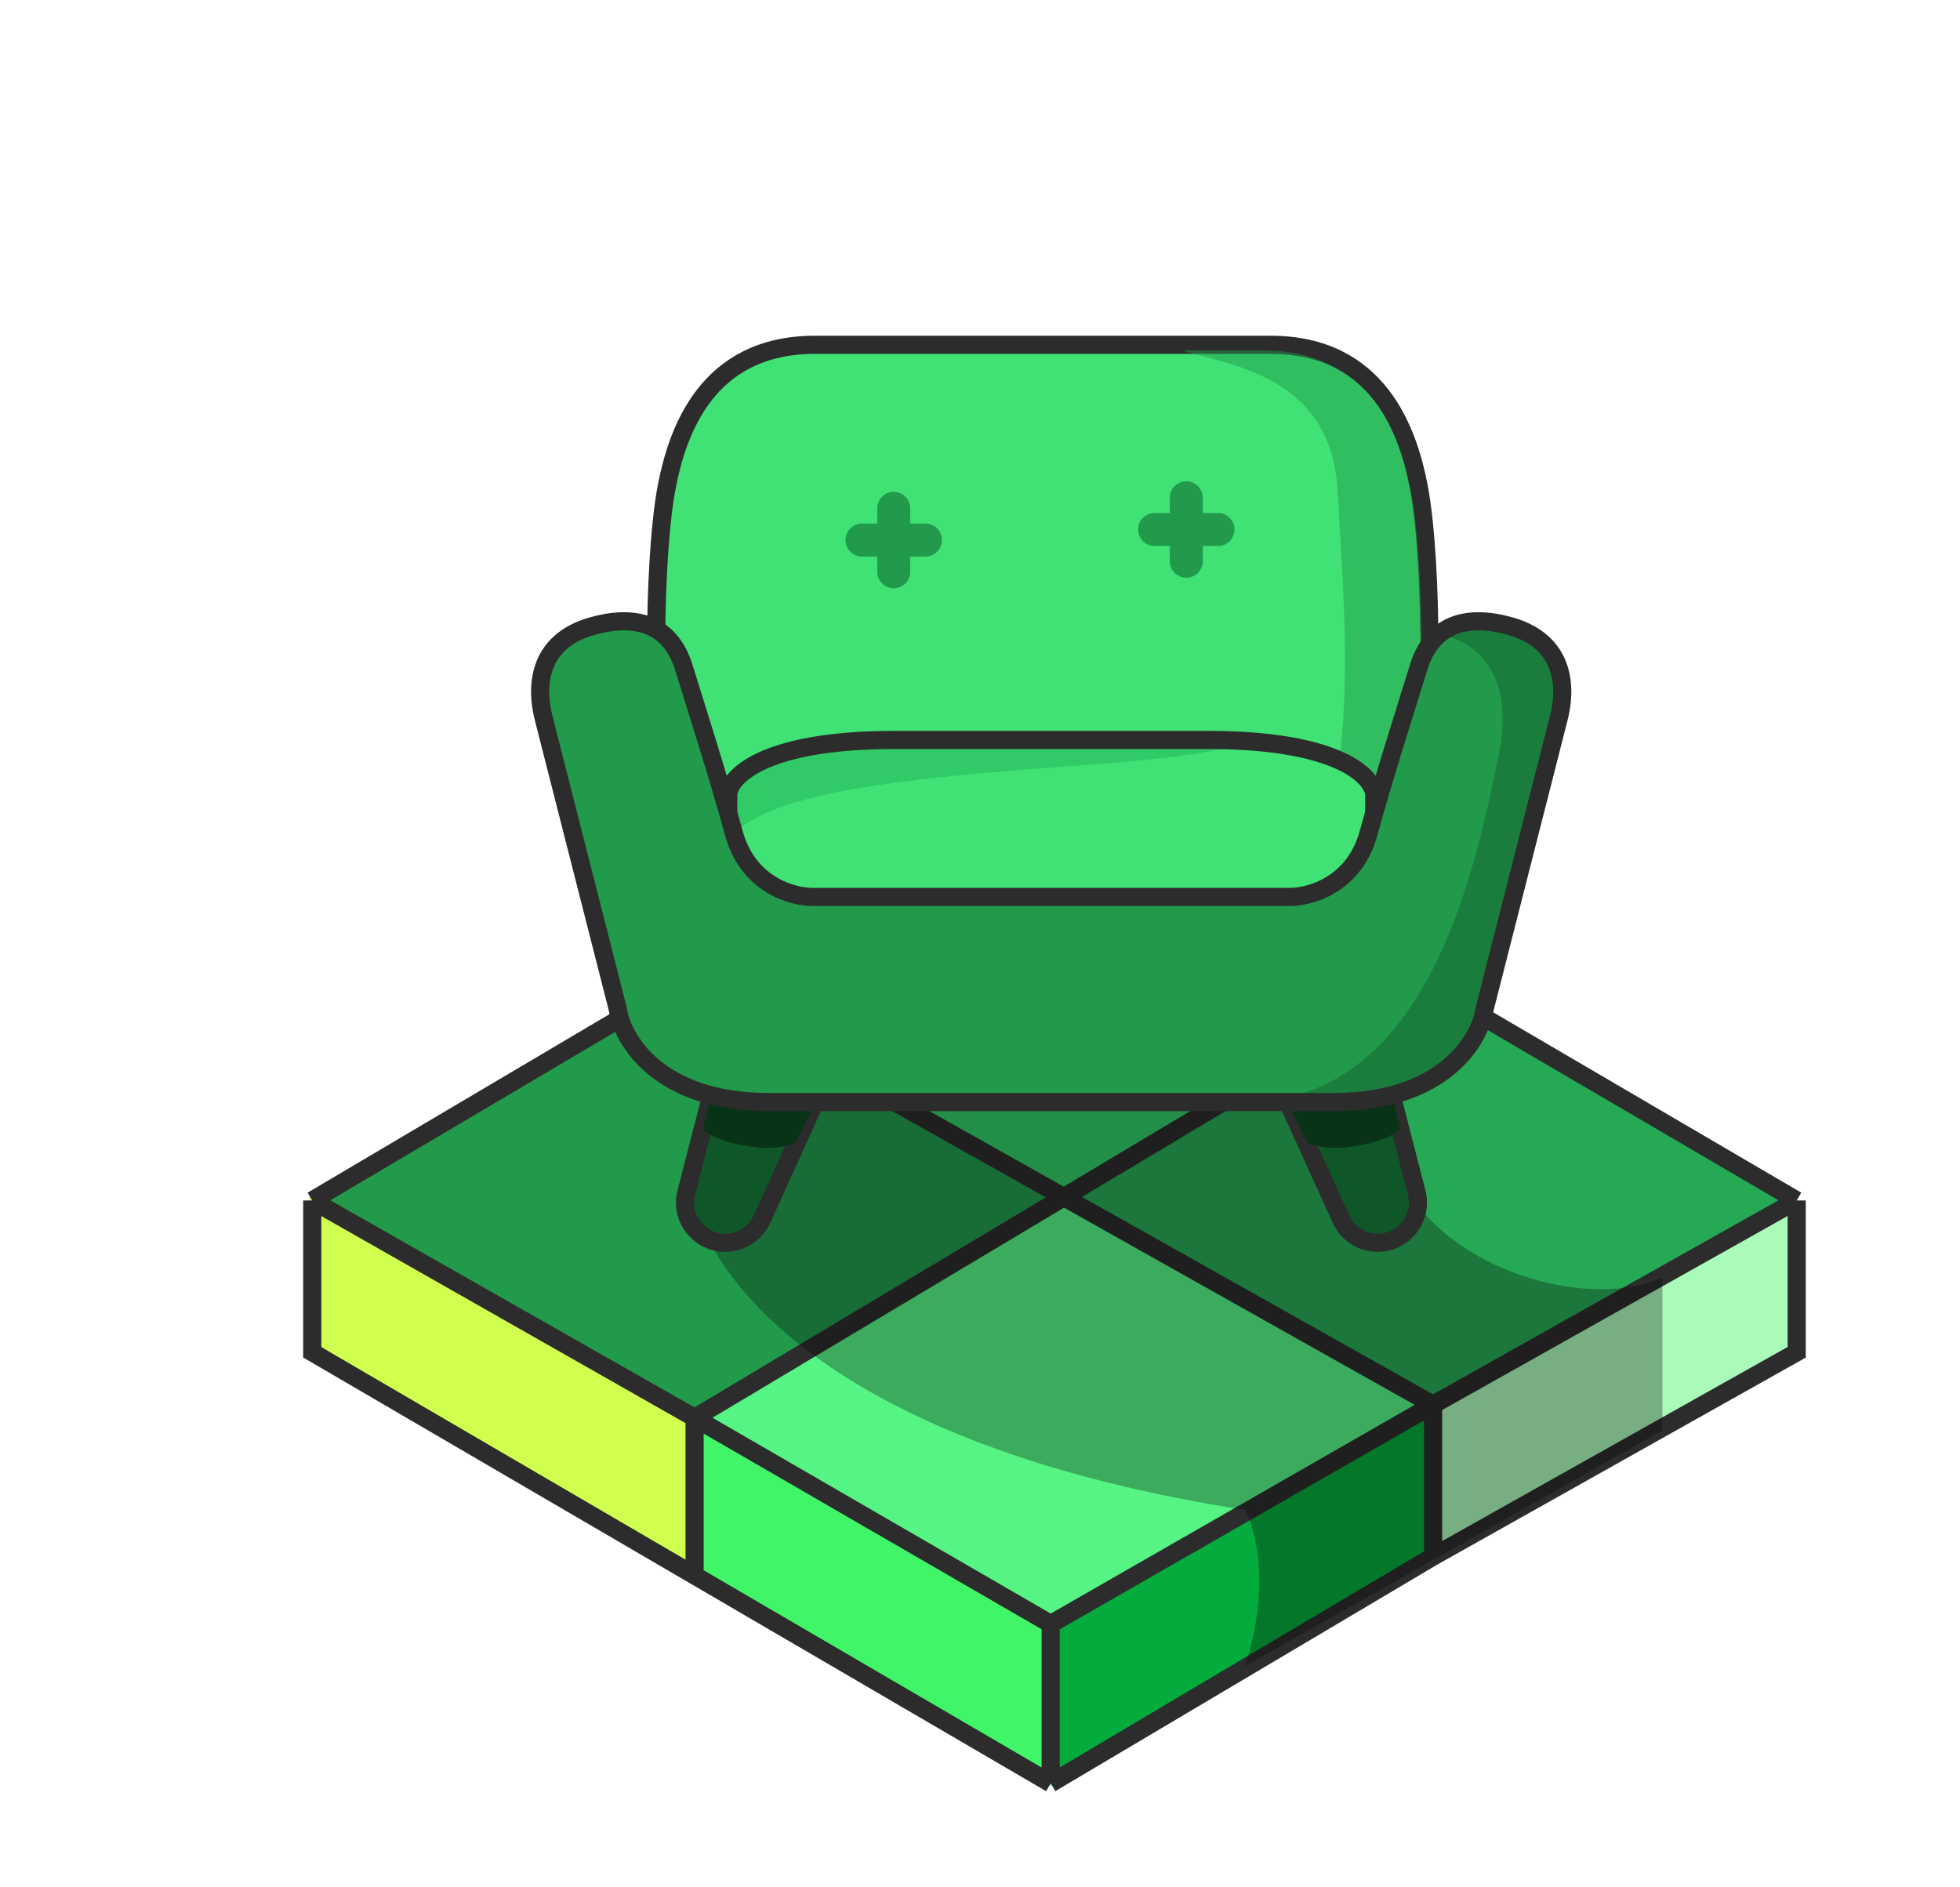
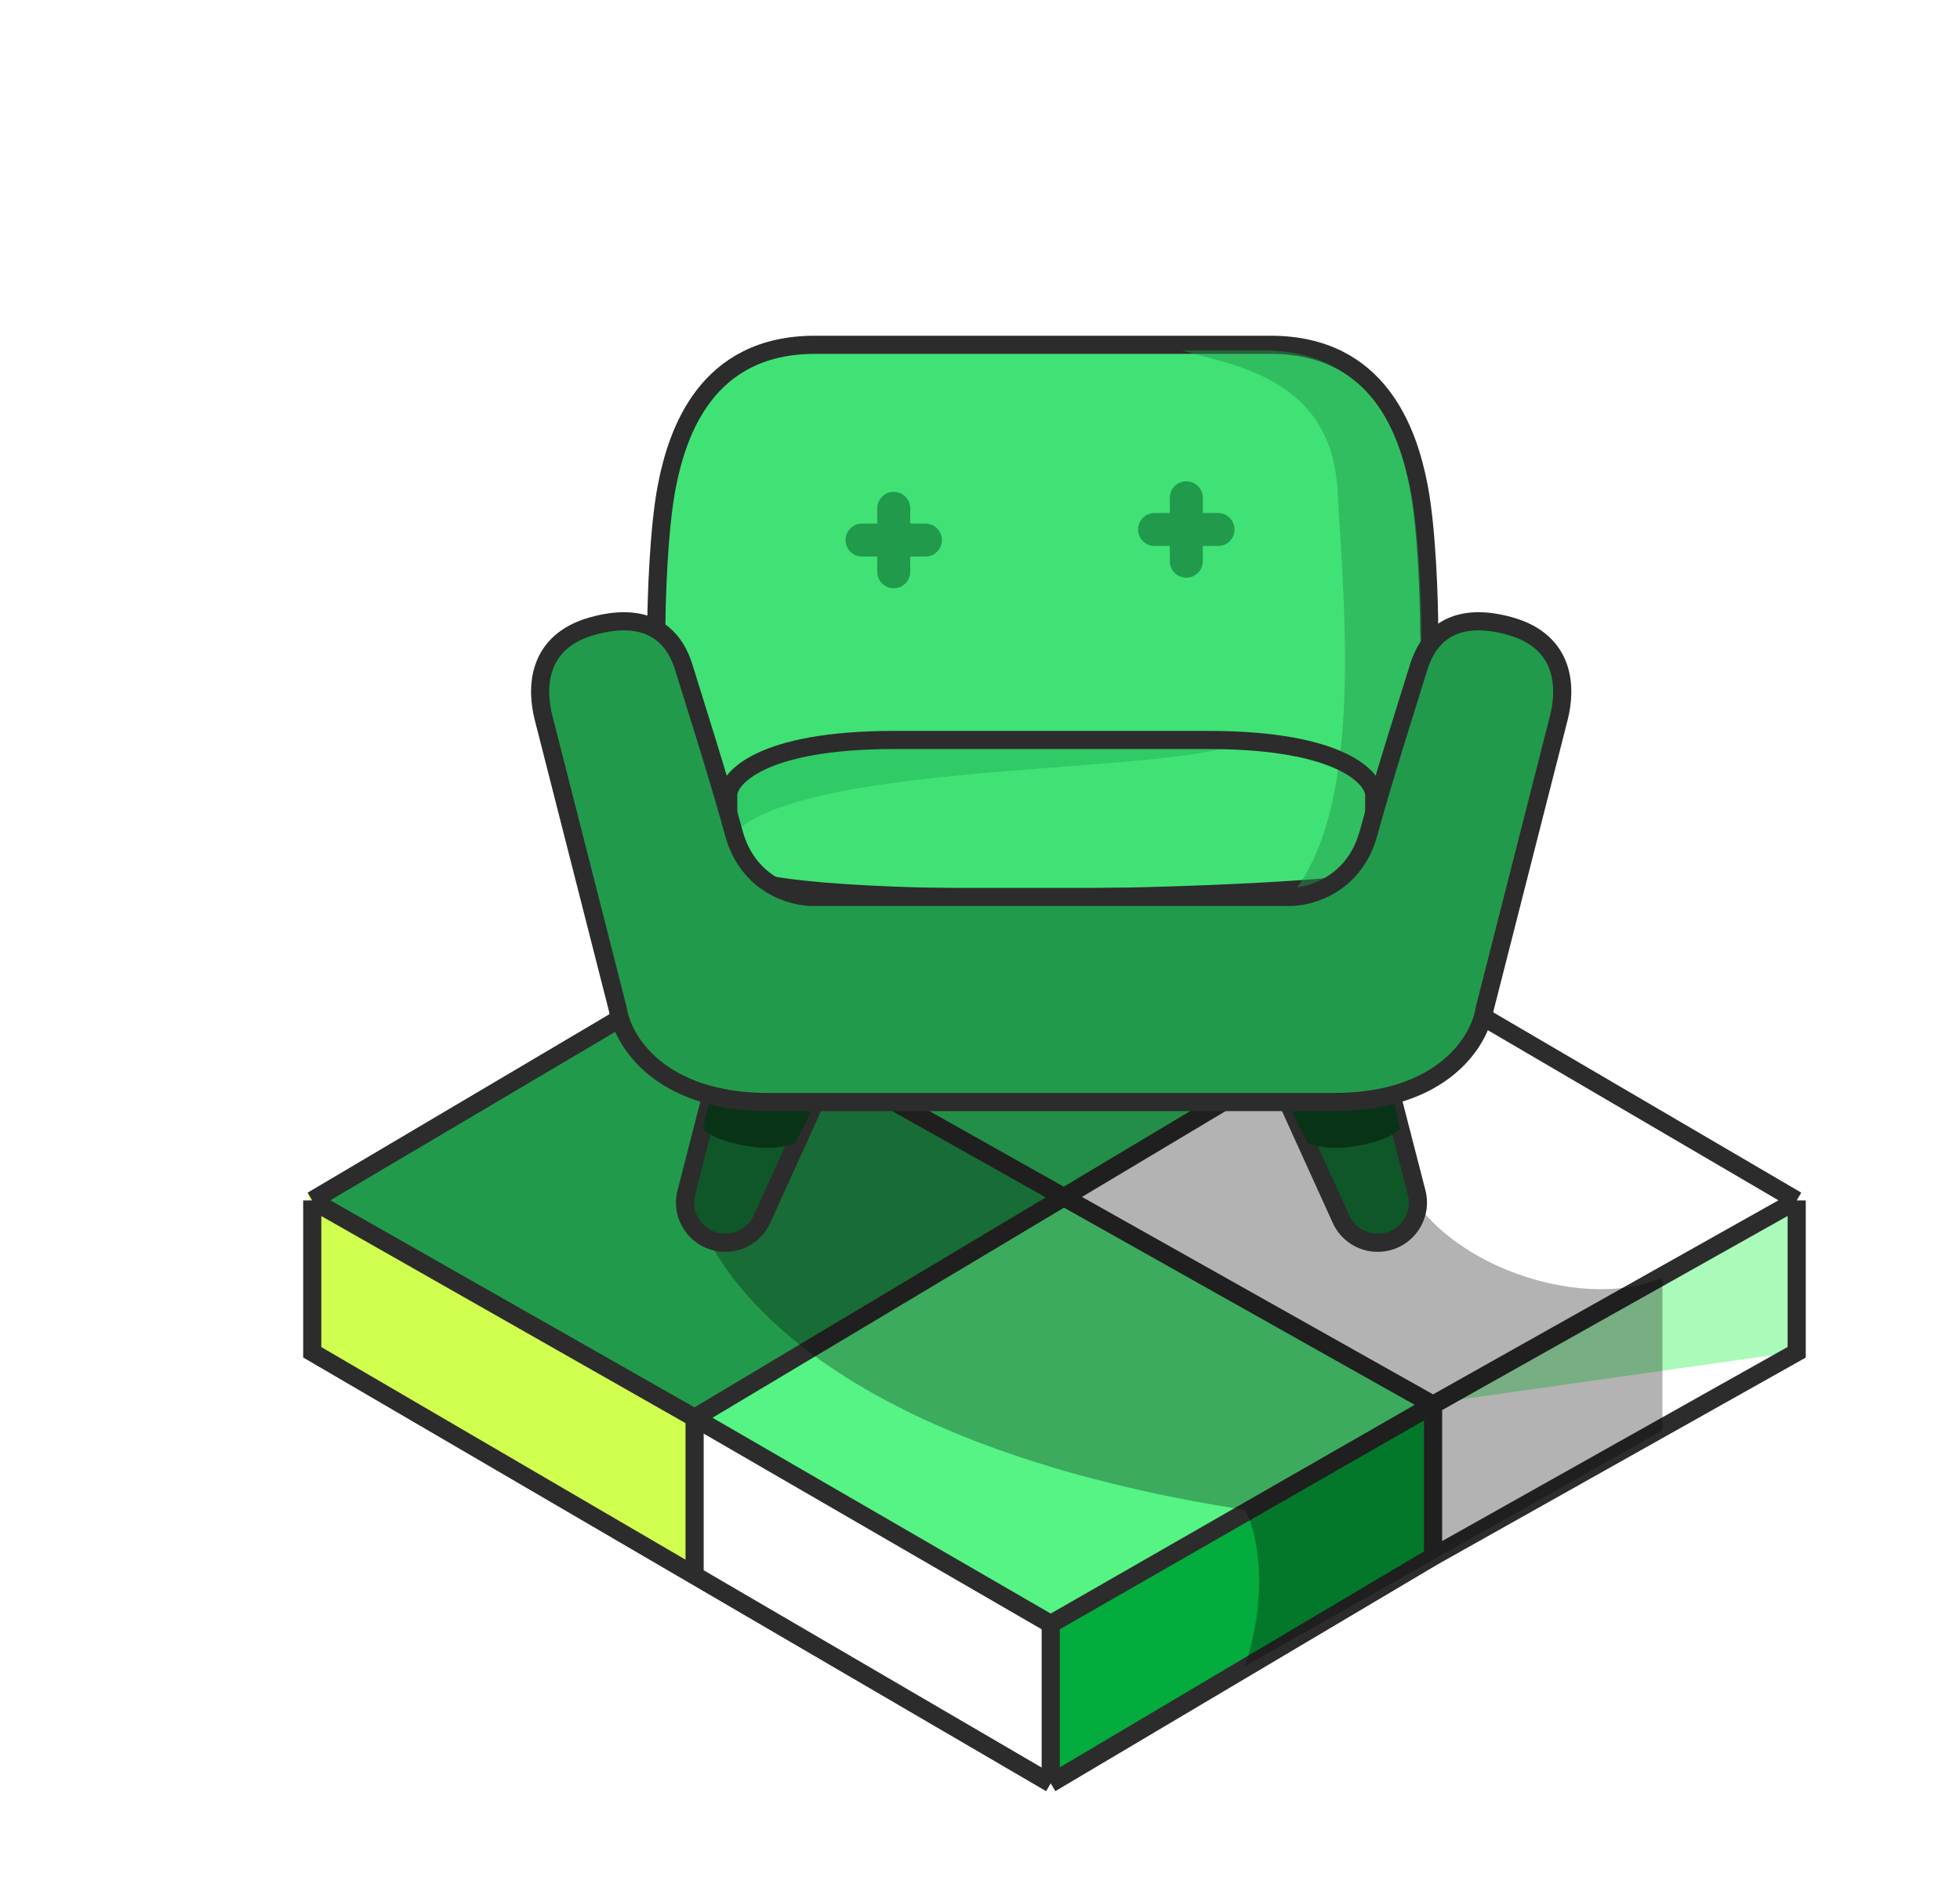
<svg xmlns="http://www.w3.org/2000/svg" width="108" height="104" viewBox="0 0 108 104" fill="none">
  <g id="4">
    <g id="img">
      <g id="Group 9293">
-         <path id="Vector 798" d="M99 74.485V66.173L78.935 77.333V85.881L99 74.485Z" fill="#AAFAB9" />
-         <path id="Vector 797" d="M78.449 54.098L58.614 65.966L77.824 78.118L98.846 66.162L78.449 54.098Z" fill="#26A954" />
+         <path id="Vector 798" d="M99 74.485V66.173L78.935 77.333L99 74.485Z" fill="#AAFAB9" />
        <path id="Vector 801" d="M57.878 42.047L37.297 54.116L58.67 66.129L78.331 54.116L57.878 42.047Z" fill="#30CA66" />
        <path id="Vector 794" d="M58.669 65.858L37.689 77.905L57.891 89.551L78.906 77.442L58.669 65.858Z" fill="#55F485" />
-         <path id="Vector 795" d="M37.813 86.509V77.987L57.91 89.476V98.427L37.813 86.509Z" fill="#40F668" />
        <path id="Vector 796" d="M78.885 77.32L57.882 89.458V98.111L78.885 85.954V77.32Z" fill="#04AB3D" />
        <path id="Vector 799" d="M38.289 86.755L17.249 74.579L17.035 65.829L38.289 77.943L38.289 86.755Z" fill="#D1FF4F" />
        <path id="Vector 800" d="M37.63 53.947L17 65.828L38.236 78.152L58.561 65.966L37.63 53.947Z" fill="#229A4C" />
        <path id="Vector 811" d="M17.205 66.151L37.551 54.12M17.205 66.151V74.517L38.274 86.816M17.205 66.151L38.274 78.131M99.001 66.151V74.517L78.965 85.774M99.001 66.151L78.965 77.409M99.001 66.151L78.448 54.12M78.965 85.774V77.409M78.965 85.774L57.896 98.27M78.965 77.409L37.551 54.12M78.965 77.409L57.896 89.492M37.551 54.12L57.896 42.088L78.448 54.12M38.274 78.131L78.448 54.12M38.274 78.131L57.896 89.492M38.274 78.131V86.816M57.896 89.492V98.27M57.896 98.27L38.274 86.816" stroke="#2C2C2C" />
      </g>
      <path id="Vector 812" opacity="0.3" d="M68.608 83.207C46.983 79.837 39.413 71.33 38.067 65.83L46.317 51.085L72.296 53.016L76.633 63.316C78.028 69.537 87.145 72.433 91.603 70.394V78.819L68.608 91.808C70.013 87.455 69.194 84.26 68.608 83.207Z" fill="black" />
      <g id="Group 9294">
        <path id="Vector 787" d="M36.825 26.772C36.366 29.116 36.243 33.087 36.239 34.78C36.471 38.672 37.741 46.834 40.957 48.342C44.978 50.227 74.195 49.433 76.973 48.342C79.751 47.25 78.86 36.499 78.828 34.78C78.824 33.087 78.701 29.116 78.243 26.772C77.669 23.841 76.077 19 70.089 19H57.273H57.227H44.978C38.99 19 37.398 23.841 36.825 26.772Z" fill="#40E276" />
        <path id="Vector 804" d="M57.196 19C54.945 19 49.335 19 44.902 19C38.914 19 37.321 23.841 36.748 26.772C36.289 29.116 36.166 33.087 36.162 34.78C36.395 38.672 37.664 46.834 40.881 48.342C44.902 50.227 74.118 49.433 76.896 48.342C79.674 47.25 78.783 36.499 78.752 34.78C78.748 33.087 78.625 29.116 78.166 26.772C77.593 23.841 76 19 70.012 19H57.151" stroke="#2C2C2C" />
        <path id="Vector 791" opacity="0.49" d="M77.745 27.078C78.204 29.422 78.327 33.394 78.331 35.087C78.362 36.806 77.745 49.735 73.704 49.735C73.232 49.735 72.179 49.755 70.725 49.782C75.287 45.22 74.031 33.266 73.704 27.078C73.371 20.794 67.983 20.162 65.122 19.307H69.591C75.579 19.307 77.172 24.148 77.745 27.078Z" fill="#229A4C" />
        <path id="Vector 792" d="M37.818 65.711L39.548 58.997L45.02 60.493L41.985 67.181C41.626 67.973 40.836 68.482 39.966 68.482C38.516 68.482 37.456 67.115 37.818 65.711Z" fill="#0F5728" />
        <path id="Vector 808" d="M78.059 65.711L76.329 58.997L70.857 60.493L73.892 67.181C74.251 67.973 75.041 68.482 75.912 68.482C77.361 68.482 78.421 67.115 78.059 65.711Z" fill="#0F5728" />
        <path id="Vector 807" d="M37.818 65.711L39.548 58.997L45.02 60.493L41.985 67.181C41.626 67.973 40.836 68.482 39.966 68.482C38.516 68.482 37.456 67.115 37.818 65.711Z" stroke="#2C2C2C" />
        <path id="Vector 809" d="M78.059 65.711L76.329 58.997L70.857 60.493L73.892 67.181C74.251 67.973 75.041 68.482 75.912 68.482C77.361 68.482 78.421 67.115 78.059 65.711Z" stroke="#2C2C2C" />
        <path id="Vector 793" d="M38.733 62.212L39.517 58.813L45.16 60.355L43.804 63.008C43.597 63.057 42.735 63.415 41.218 63.161C39.517 62.876 38.94 62.428 38.733 62.212Z" fill="#093316" />
        <path id="Vector 810" d="M77.144 62.212L76.36 58.813L70.718 60.355L72.074 63.008C72.281 63.057 73.143 63.415 74.659 63.161C76.36 62.876 76.938 62.428 77.144 62.212Z" fill="#093316" />
-         <path id="Vector 786" d="M49.247 40.776C41.895 40.776 40.057 42.918 40.126 43.885V50.487H75.723V43.885C75.792 42.918 73.954 40.776 66.603 40.776H57.966H49.247Z" fill="#40E276" />
        <path id="Vector 790" d="M49.247 40.776C41.895 40.776 40.057 42.918 40.126 43.885V46.321C43.176 41.735 65.363 42.813 68.689 40.776H57.966H49.247Z" fill="#30CA66" />
        <path id="Vector 806" d="M49.247 40.776C41.895 40.776 40.057 42.918 40.126 43.885V50.487H75.723V43.885C75.792 42.918 73.954 40.776 66.603 40.776H57.966H49.247Z" stroke="#2C2C2C" />
        <path id="Vector 785" d="M34.118 55.603L30.027 39.546C29.612 37.919 29.648 35.356 32.725 34.498C35.646 33.684 37.164 34.853 37.756 36.776C38.348 38.7 39.727 43.003 40.508 45.891C41.289 48.779 43.773 49.45 44.917 49.425H71.084C72.228 49.45 74.712 48.779 75.493 45.891C76.274 43.003 77.653 38.7 78.245 36.776C78.837 34.853 80.355 33.684 83.276 34.498C86.353 35.356 86.388 37.919 85.974 39.546L81.882 55.603C81.631 57.311 79.617 60.728 73.569 60.728H57.95H42.431C36.384 60.728 34.37 57.311 34.118 55.603Z" fill="#229A4C" />
-         <path id="Vector 788" d="M81.882 55.607L85.973 39.549C86.388 37.923 86.353 35.359 83.275 34.501C81.438 33.989 80.156 34.262 79.31 35.013C80.833 35.145 83.616 36.667 82.566 41.704L82.559 41.739C81.245 48.046 78.701 60.259 69.1 60.731H73.569C79.616 60.731 81.63 57.315 81.882 55.607Z" fill="#1A7D3D" />
        <path id="Union" fill-rule="evenodd" clip-rule="evenodd" d="M48.337 28.012C48.337 27.51 48.744 27.102 49.246 27.102C49.749 27.102 50.156 27.51 50.156 28.012L50.156 28.85L50.993 28.85C51.496 28.85 51.903 29.257 51.903 29.76C51.903 30.262 51.496 30.669 50.993 30.669L50.156 30.669L50.156 31.507C50.156 32.01 49.749 32.417 49.246 32.417C48.744 32.417 48.337 32.01 48.337 31.507L48.337 30.669L47.498 30.669C46.996 30.669 46.589 30.262 46.589 29.76C46.589 29.257 46.996 28.85 47.498 28.85L48.337 28.85L48.337 28.012Z" fill="#229A4C" />
        <path id="Union_2" fill-rule="evenodd" clip-rule="evenodd" d="M64.459 27.431C64.459 26.928 64.866 26.521 65.369 26.521C65.871 26.521 66.278 26.928 66.278 27.431L66.278 28.268L67.116 28.268C67.618 28.268 68.025 28.676 68.025 29.178C68.025 29.68 67.618 30.088 67.116 30.088L66.278 30.088L66.278 30.925C66.278 31.428 65.871 31.835 65.369 31.835C64.866 31.835 64.459 31.428 64.459 30.925L64.459 30.088L63.621 30.088C63.118 30.088 62.711 29.68 62.711 29.178C62.711 28.676 63.118 28.268 63.621 28.268L64.459 28.268L64.459 27.431Z" fill="#229A4C" />
        <path id="Vector 805" d="M34.041 55.603L29.95 39.546C29.535 37.919 29.57 35.356 32.648 34.498C35.569 33.684 37.087 34.853 37.679 36.776C38.271 38.7 39.65 43.003 40.431 45.891C41.212 48.779 43.696 49.45 44.84 49.425H71.006C72.151 49.45 74.634 48.779 75.416 45.891C76.197 43.003 77.576 38.7 78.168 36.776C78.76 34.853 80.278 33.684 83.198 34.498C86.276 35.356 86.311 37.919 85.897 39.546L81.805 55.603C81.554 57.311 79.54 60.728 73.492 60.728H57.873H42.354C36.307 60.728 34.292 57.311 34.041 55.603Z" stroke="#2C2C2C" />
      </g>
    </g>
  </g>
</svg>